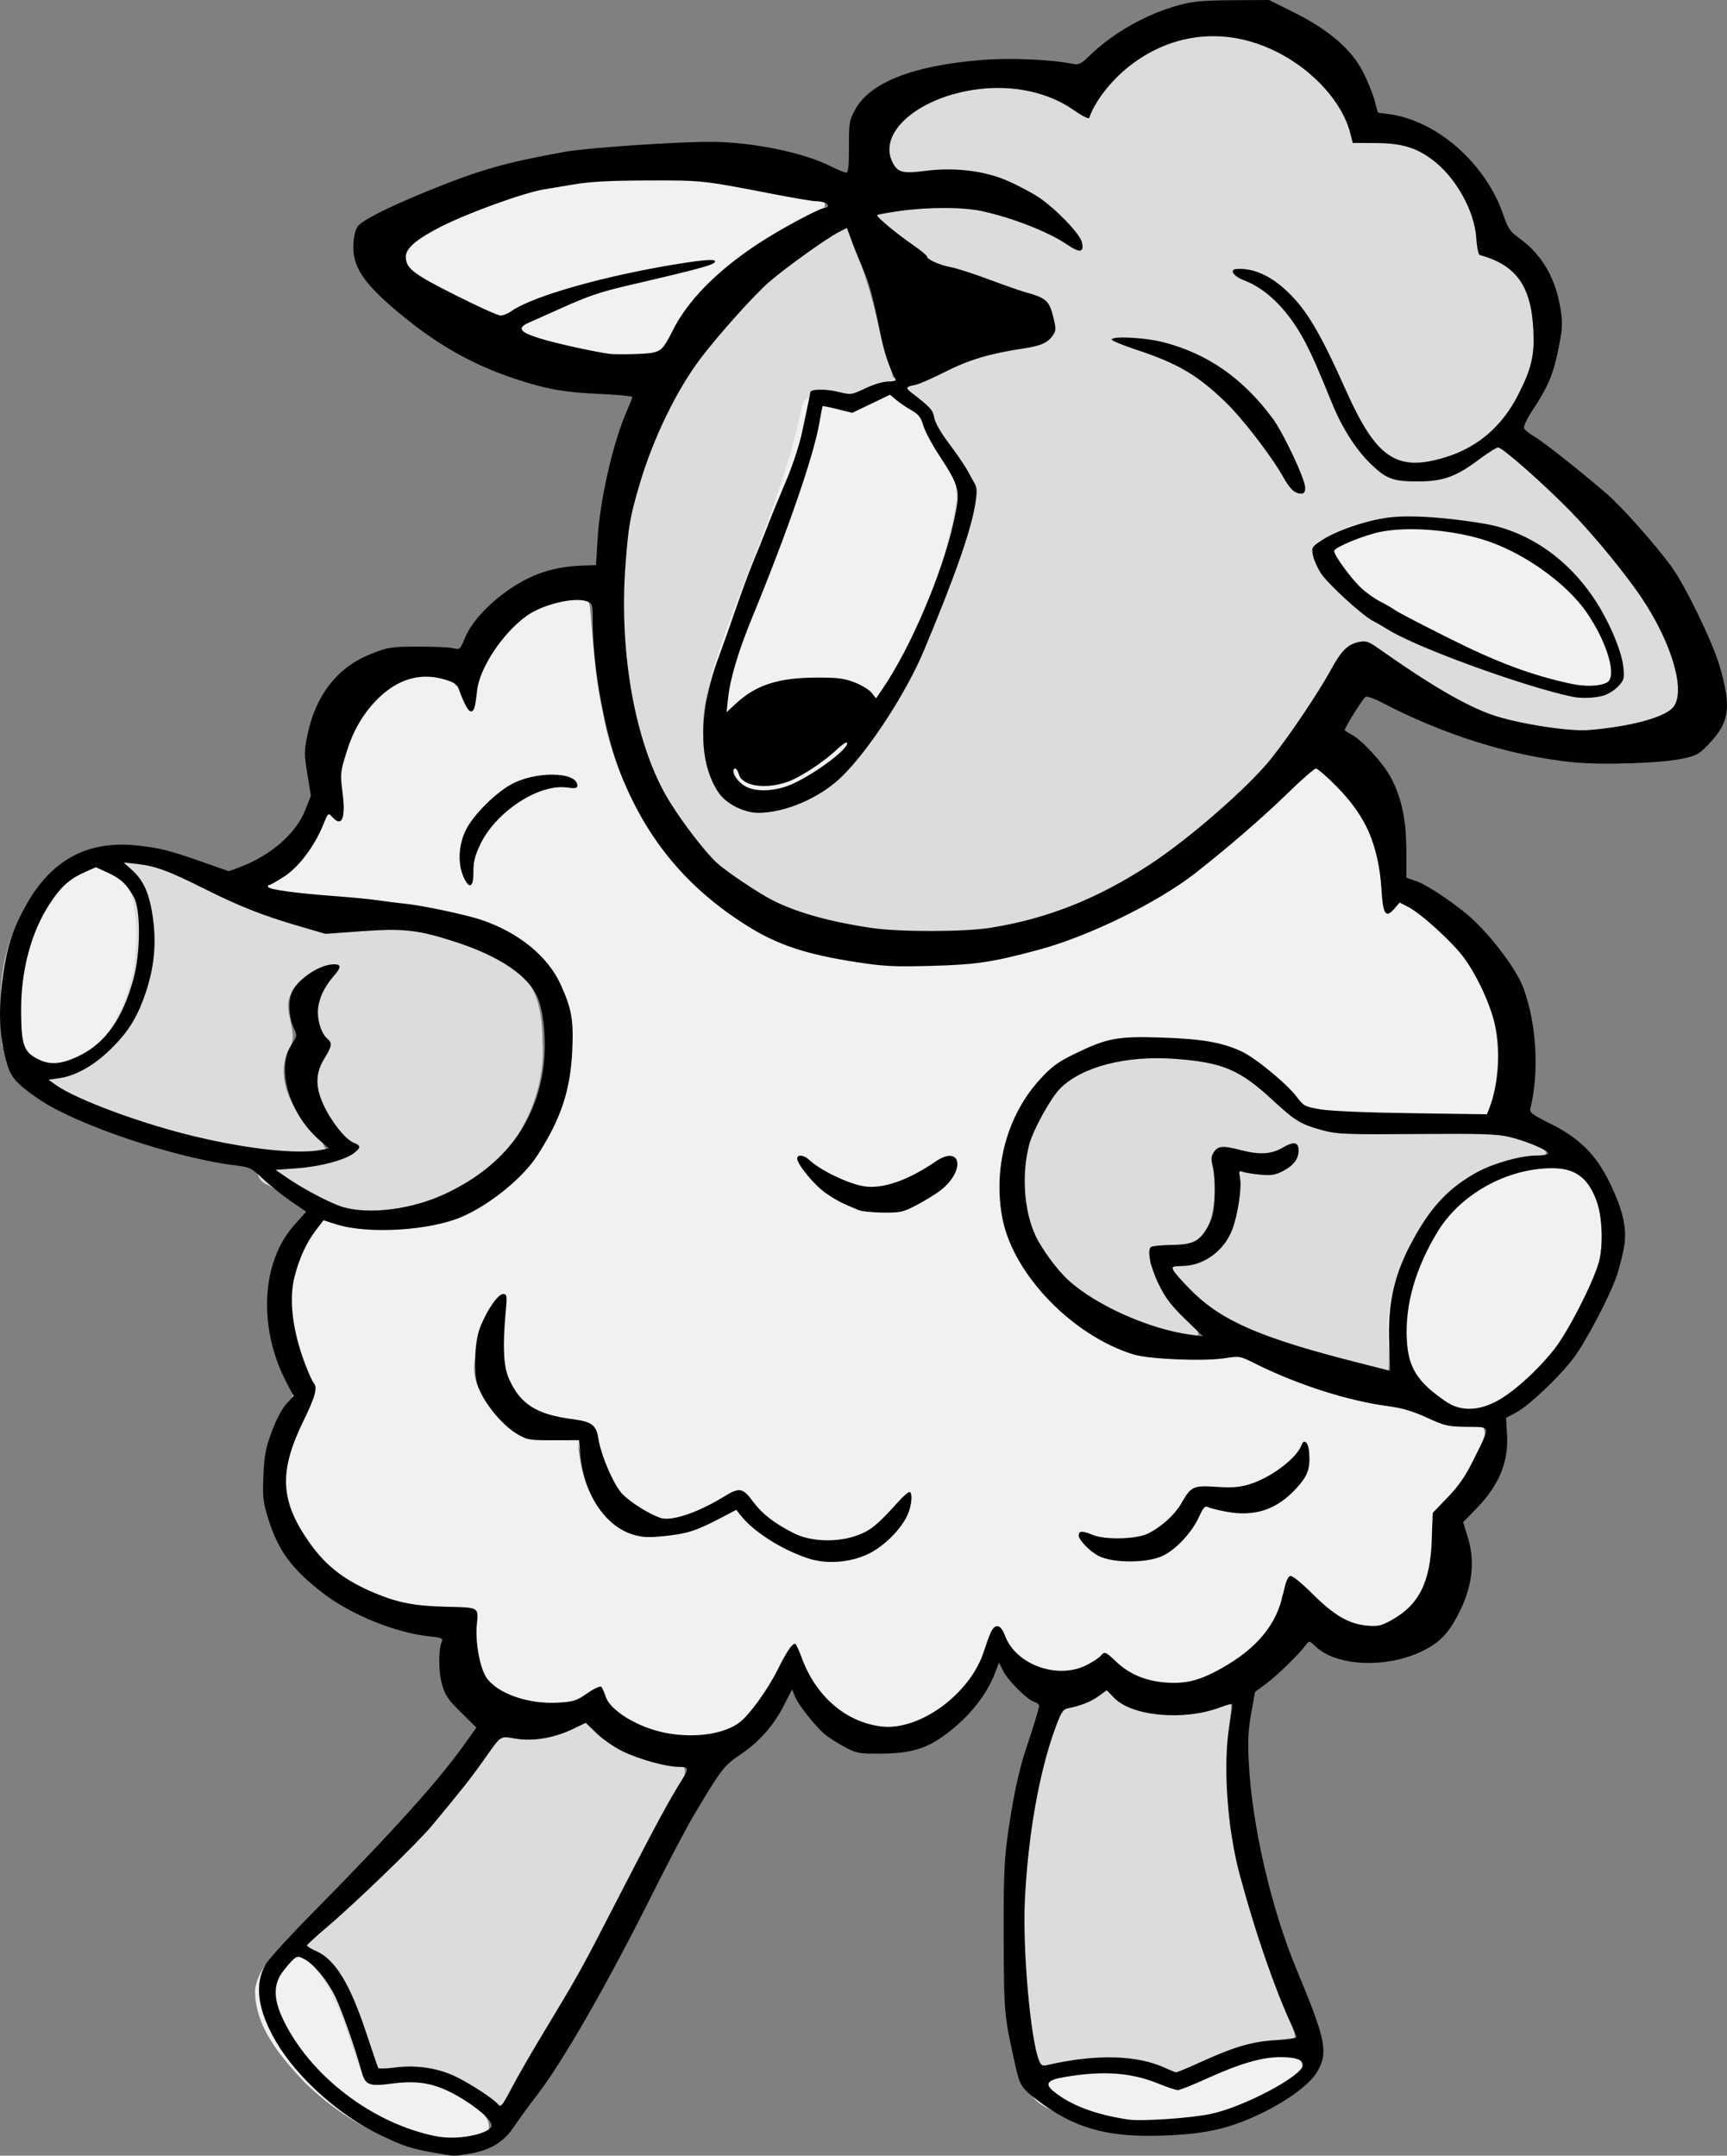
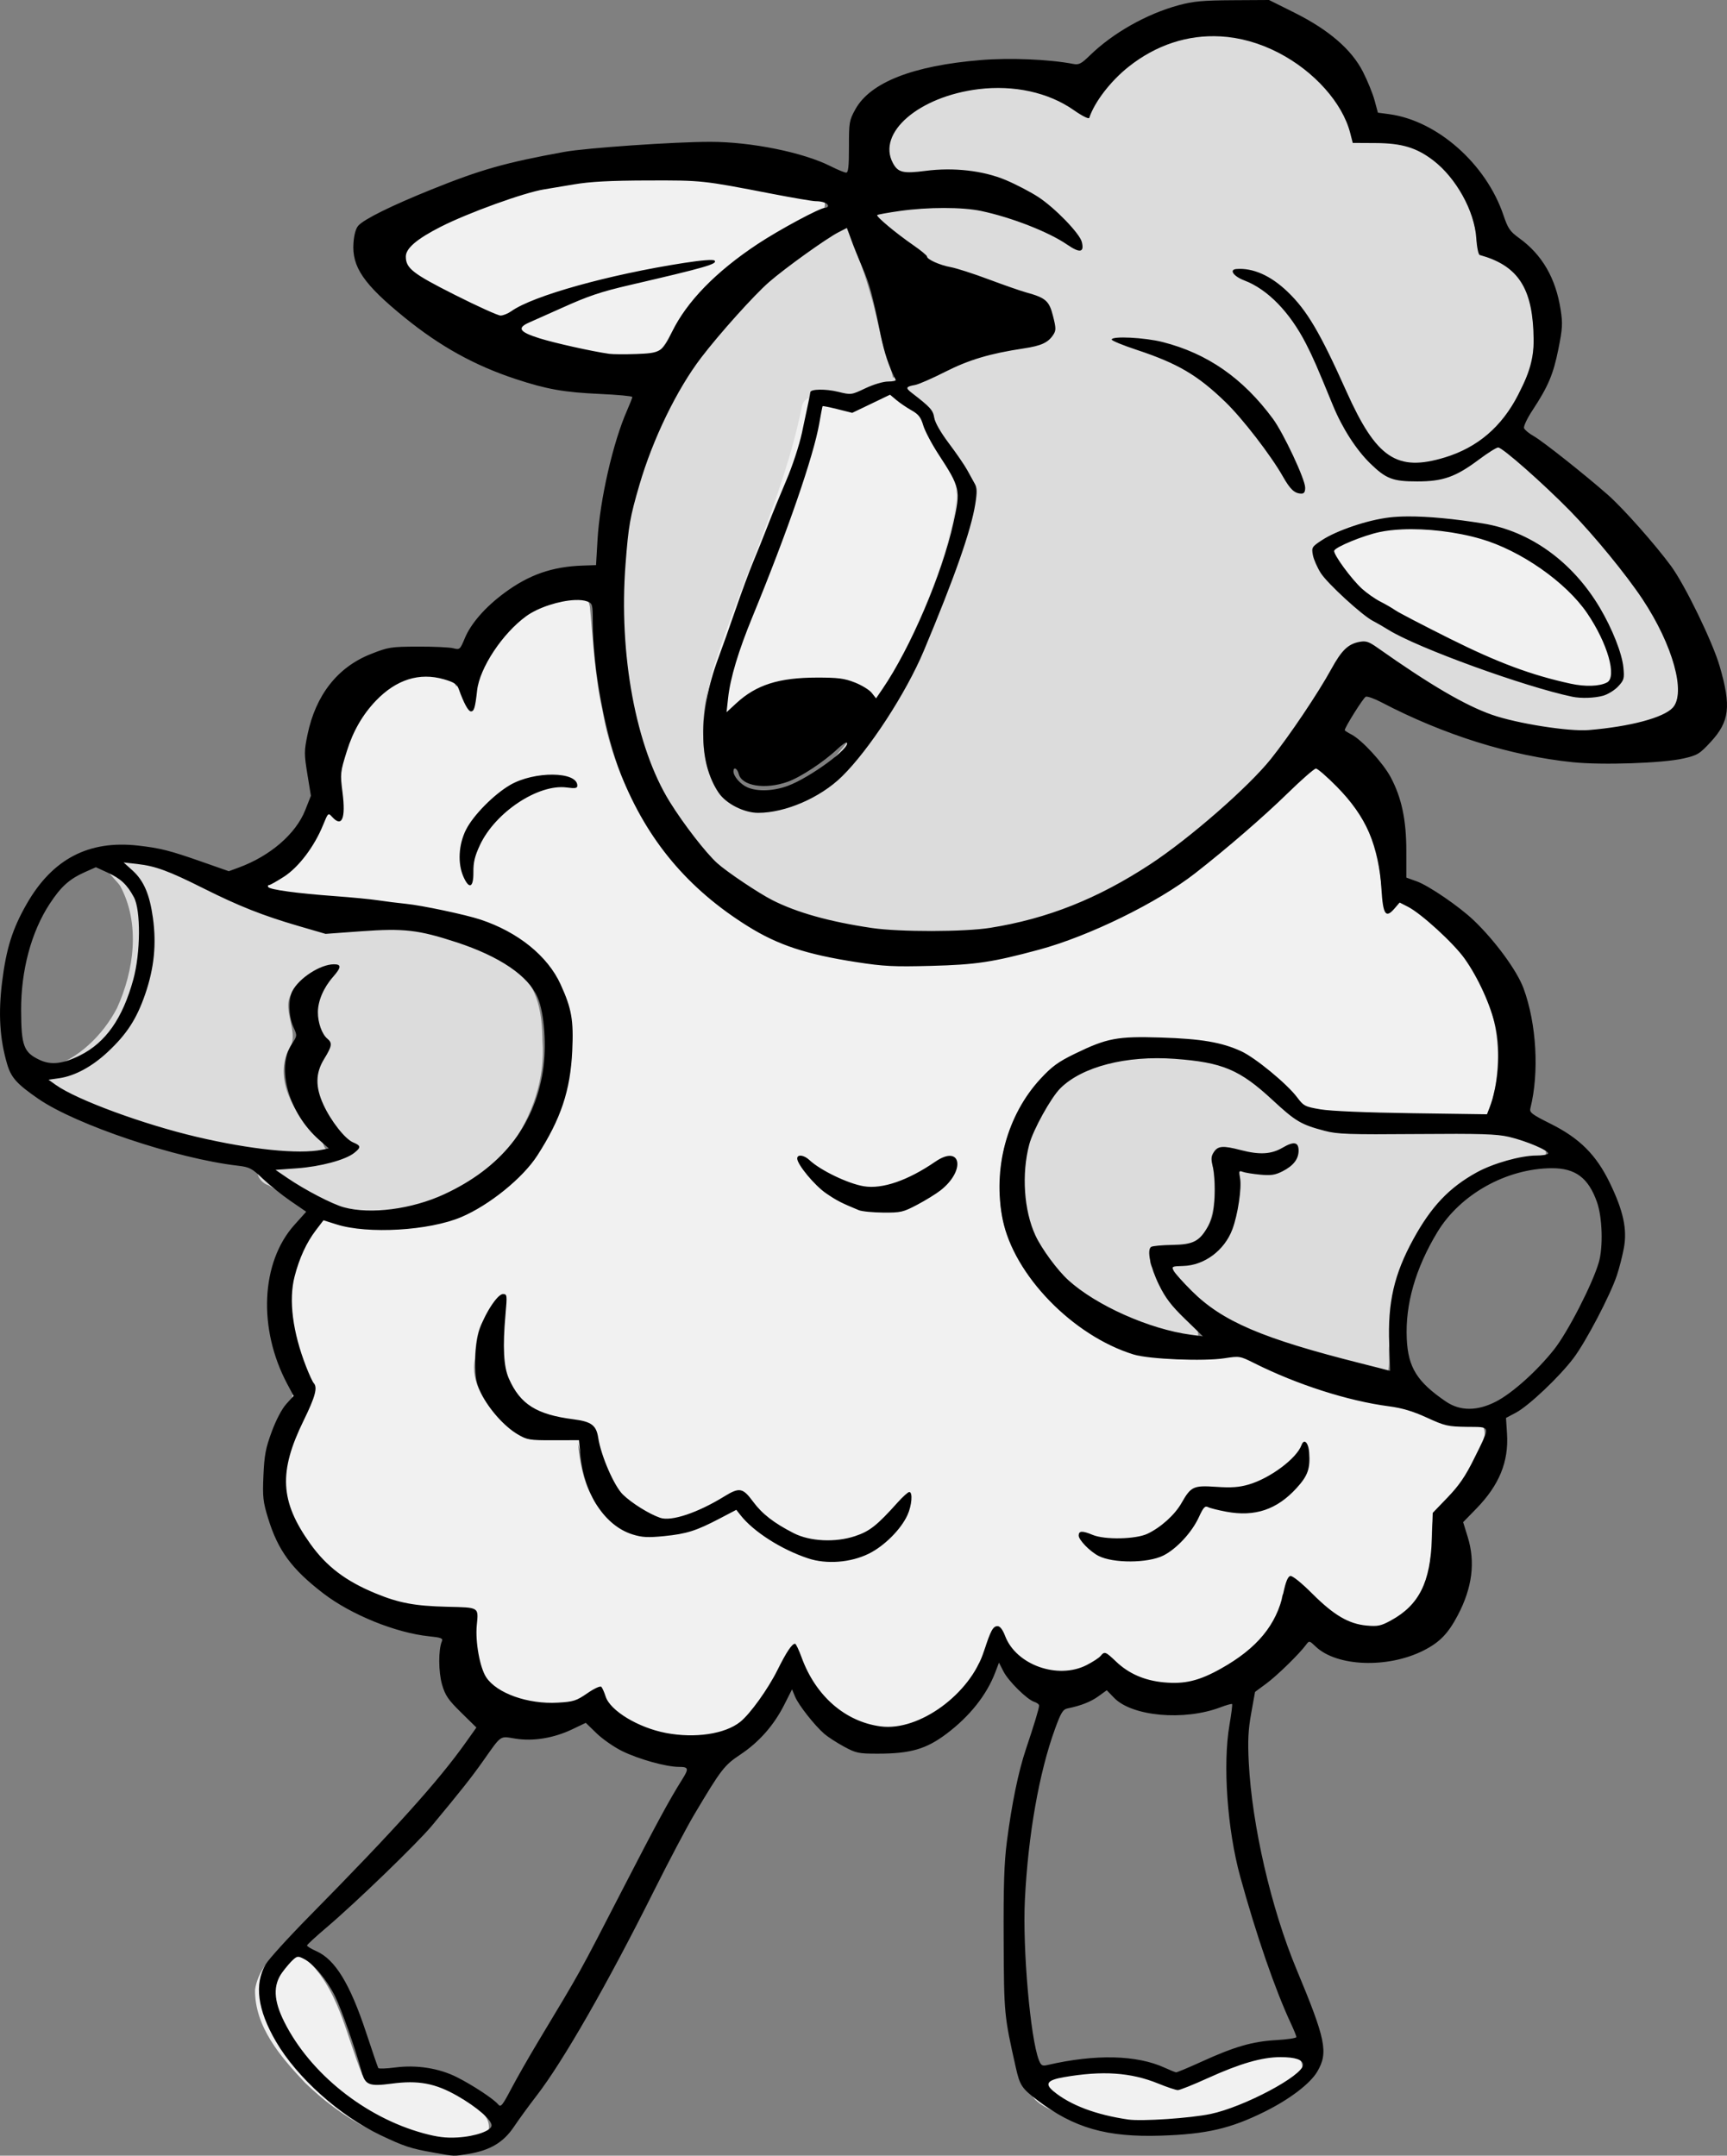
<svg xmlns="http://www.w3.org/2000/svg" xmlns:ns1="http://sodipodi.sourceforge.net/DTD/sodipodi-0.dtd" xmlns:ns2="http://www.inkscape.org/namespaces/inkscape" width="207.797mm" height="259.376mm" viewBox="0 0 207.797 259.376" version="1.1" id="svg1" xml:space="preserve" ns1:docname="ovce2filled.svg">
  <rect x="0" y="0" width="207.797" height="259.376" fill="#808080" stroke="none" />
  <ns1:namedview id="namedview1" pagecolor="#ffffff" bordercolor="#000000" borderopacity="0.25" ns2:showpageshadow="2" ns2:pageopacity="0.0" ns2:pagecheckerboard="0" ns2:deskcolor="#d1d1d1" ns2:document-units="mm" />
  <defs id="defs1" />
  <g ns2:label="Vrstva 1" ns2:groupmode="layer" id="layer1" transform="translate(916.988,105.401)">
    <path style="fill:#f1f1f1;fill-opacity:1;stroke:none;stroke-width:2.556;stroke-opacity:1" d="m -3202.259,-130.156 c -16.09,0.516 -31.503,8.874 -40.29,22.439 -4.822,6.445 -8.959,14.095 -10.493,21.768 -5.426,-10.32 -19.275,-10.041 -29.03,-7.381 -17.776,7.208 -28.903,25.679 -32.41,43.937 -0.704,5.944 0.363,11.901 0.283,17.856 -7.702,-0.884 -8.977,8.889 -12.553,13.695 -4.387,7.956 -11.264,13.988 -18.781,18.789 -4.362,4.771 1.687,10.538 6.897,9.981 31.109,4.099 63.134,4.71 92.944,14.283 20.188,7.039 37.533,26.97 35.435,49.004 0.916,22.033 -7.449,44.218 -23.464,59.513 -11.974,13.134 -28.876,21.461 -46.744,21.896 -12.344,0.723 -25.006,0.92 -36.868,-3.126 -6.876,0.037 -9.266,8.248 -12.827,13.071 -11.406,19.671 -7.639,44.098 1.524,63.837 4.254,6.062 -2.346,12.404 -3.947,18.177 -7.265,14.36 -10.616,32.094 -2.765,46.942 8.298,16.959 23.25,30.411 41.116,36.634 12.953,5.509 27.255,5.073 40.987,6.426 -0.599,9.956 -0.106,21.048 5.441,29.657 8.742,11.171 23.861,13.509 37.192,12.593 5.932,0.552 11.194,-2.276 15.962,-5.439 8.503,14.578 26.698,20.929 42.899,20.372 11.371,0.644 23.565,-2.714 30.489,-12.36 6.494,-7.569 11.464,-16.242 16.098,-25.023 6.772,18.281 23.923,34.505 44.431,33.501 19.801,-0.918 36.812,-15.825 44.822,-33.324 1.707,-2.063 2.782,-9.614 4.422,-7.775 8.111,14.478 28.337,20.47 42.931,12.273 2.796,-0.454 5.361,-5.035 7.652,-1.458 13.484,12.947 35.775,13.658 51.369,4.18 14.186,-7.735 27.426,-19.554 31.161,-35.932 0.09,-6.303 3.606,-1.58 6.071,0.62 9.724,8.912 22.732,19.655 36.851,14.802 14.596,-4.999 23.366,-19.753 24.64,-34.606 1.202,-5.997 -0.081,-12.633 1.352,-18.259 10.078,-10.682 19.331,-23.143 23.192,-37.468 0.59,-7.842 -8.729,-8.738 -14.456,-8.207 -10.945,-0.335 -20.413,-7.079 -31.215,-8.592 -23.918,-3.788 -46.78,-12.113 -68.579,-22.767 -10.851,-0.127 -21.875,2.128 -32.84,0.762 -15.845,-0.34 -30.882,-6.856 -42.886,-17.032 -16.672,-13.534 -31.26,-33.578 -29.872,-55.762 -0.98,-18.658 6.311,-38.053 20.553,-50.376 12.242,-10.013 28.104,-15.201 43.913,-13.986 17.341,-0.226 36.413,1.446 49.808,13.769 9.047,6.692 15.828,19.193 28.491,18.864 24.859,1.547 49.958,2.762 74.77,1.299 5.72,-2.334 5.593,-10.276 7.072,-15.622 2.898,-16.134 1.024,-33.173 -6.969,-47.641 -7.397,-16.361 -20.965,-29.338 -35.8,-39.024 -2.456,-1.91 -6.391,-0.919 -8.307,-0.177 -1.261,-17.304 -5.551,-35.273 -17.932,-48.158 -4.941,-4.955 -9.041,-11.972 -16.026,-14.092 -6.949,1.094 -11.214,8.124 -16.715,12.008 -24.135,22.32 -49.258,44.907 -79.717,57.957 -27.218,12.777 -57.209,20.242 -87.4,18.887 -28.744,-0.003 -59.025,-5.064 -82.186,-23.299 -29.069,-20.502 -48.339,-53.798 -54.277,-88.186 -3.434,-15.386 -4.14,-30.966 -5.633,-46.66 -0.725,-4.882 -4.757,-8.438 -9.783,-8.06 z m -44.984,107.346 c -1.728,2.616 -3.788,5.636 -0.863,1.079 0.21,-0.304 1.587,-2.042 0.863,-1.079 z m 211.891,155.495 c -5.093,7.787 -14.027,13.098 -22.901,15.312 -10.02,0.592 -20.968,-0.313 -28.842,-7.269 10.889,6.209 24.347,6.063 35.433,0.421 5.816,-2.28 10.797,-6.179 16.433,-8.762 z m -205.258,68.823 c 0.143,12.12 -2.31,25.873 6.178,35.981 7.938,11.53 22.812,12.48 34.962,15.692 2.986,6.598 -0.77,-1.788 -5.168,-0.493 -9.315,-1.335 -20.336,1.604 -27.672,-5.888 -7.742,-6.915 -14.44,-16.76 -12.384,-27.611 0.239,-5.96 0.971,-13.402 4.084,-17.681 z m 43.042,57.461 c 3.127,12.82 9.271,25.873 21.425,32.357 2.562,1.852 7.352,4.19 9.179,4.631 -10.273,1.136 -20.556,-5.085 -24.577,-14.216 -4.136,-7.362 -5.477,-15.798 -6.39,-24.073 l 0.259,0.931 z m 322.17,9.368 c -4.883,14.419 -22.87,19.532 -36.304,15.386 -4.836,-1.682 -10.672,-0.527 -12.411,4.867 -4.563,9.898 -13.765,19.036 -25.444,18.336 -4.932,0.123 -10.07,0.01 -14.721,-1.821 12.188,2.207 25.639,-0.965 33.792,-10.78 4.066,-3.255 5.974,-9.15 10.223,-11.612 10.844,-0.786 22.915,1.097 32.567,-5.69 4.462,-2.519 8.689,-5.509 12.359,-9.096 z m -187.468,28.013 c -8.123,9.263 -21.707,13.464 -33.527,9.708 12.12,1.204 24.875,-0.453 33.527,-9.708 z" id="path15" transform="scale(0.265)" ns2:export-filename="ovce2filled.svg" ns2:export-xdpi="96" ns2:export-ydpi="96" />
    <g id="g2" style="fill:#dcdcdc;fill-opacity:1">
      <path style="fill:#dcdcdc;fill-opacity:1;stroke:none;stroke-width:2.556;stroke-opacity:1" d="m -2942.749,78.767 c -19.687,-0.051 -42.242,6.639 -51.552,25.611 -7.379,11.811 -10.942,25.703 -9.538,39.61 0.387,19.804 12.824,37.451 28.34,48.808 16.331,10.269 34.59,18.546 53.941,20.629 6.798,0.2 6.691,-8.575 1.59,-11.206 -5.562,-5.664 -11.152,-11.523 -14.796,-18.661 14.84,18.486 37.225,28.208 59.388,34.796 13.265,3.926 26.683,7.917 40.192,10.572 7.95,-0.545 4.688,-10.792 5.706,-16.153 0.076,-14.828 1.502,-30.189 9.334,-43.168 7.989,-16.842 22.308,-31.346 40.904,-35.637 6.413,-2.677 14.623,-0.682 20.055,-5.32 3.531,-7.187 -6.06,-9.639 -10.88,-11.759 -16.026,-5.86 -33.552,-3.154 -50.245,-4.152 -16.13,-0.779 -32.286,1.132 -48.023,-3.055 -13.417,-6.025 -21.997,-19.43 -35.675,-25.211 -12.055,-5.496 -25.744,-5.552 -38.74,-5.703 z m 60.712,49.525 c -5.6,5.576 -13.474,1.775 -20.081,1.942 -7.139,2.614 -2.726,11.309 -4.741,16.73 -1.145,9.718 -4.85,21.262 -15.178,24.516 -4.979,2.163 -13.096,0.247 -15.094,6.407 -2.824,-5.063 0.778,-5.912 5.148,-5.567 7.798,-0.165 16.296,-3.061 19.24,-11.051 4.991,-10.151 4.455,-21.903 2.553,-32.69 8.741,-0.319 19.92,3.367 28.153,-0.287 z" id="path16" transform="scale(0.265)" />
      <path style="fill:#dcdcdc;fill-opacity:1;stroke:none;stroke-width:2.556;stroke-opacity:1" d="m -3410.474,-9.838 c -5.961,5.13 1.716,10.021 4.669,14.288 9.274,17.077 6.385,38.428 -1.404,55.539 -6.453,12.372 -17.572,23.164 -31.055,27.275 -6.65,-1.463 -11.056,7.658 -4.767,11.263 21.085,12.381 45.044,19.043 68.621,24.96 11.379,2.616 22.884,4.804 34.52,5.873 -6.297,1.614 -3.699,9.635 1.434,11.032 12.403,7.585 25.446,16.606 40.676,15.816 26.559,0.497 52.813,-12.792 69.24,-33.427 9.908,-13.921 15.847,-30.865 14.507,-48.083 -0.112,-11.525 -1.84,-24.382 -11.584,-31.972 -14.946,-12.591 -34.284,-19.075 -53.354,-22.123 -13.457,-1.737 -27.126,1.419 -40.435,0.587 -20.28,-5.398 -39.515,-13.111 -58.29,-22.584 -10.24,-4.47 -21.366,-10.129 -32.779,-8.443 z m 89.365,57.719 c -5.47,8.689 -5.938,20.86 0.789,29.019 -5.419,8.962 -7.231,20.504 -1.767,29.91 3.127,6.21 7.037,12.235 12.466,16.677 -4.691,3.463 -3.102,-5.382 -7.562,-6.481 -9.582,-9.196 -18.298,-24.093 -12.476,-37.446 6.869,-8.574 -5.101,-20.195 3.304,-28.166 0.483,-0.63 6.947,-5.978 5.246,-3.512 z" id="path17" transform="scale(0.265)" />
      <path style="fill:#dcdcdc;fill-opacity:1;stroke:none;stroke-width:2.556;stroke-opacity:1" d="m -2915.236,-386.162 c -23.874,0.183 -46.022,15.035 -57.476,35.584 -25.029,-17.686 -62.344,-16.226 -85.277,4.301 -7.726,6.675 -11.073,20.248 -2.417,27.507 6.274,6.505 15.766,1.224 23.5,2.346 15.432,-0.841 30.944,3.752 43.044,13.446 3.398,2.568 6.522,5.478 9.489,8.528 -18.265,-9.376 -38.805,-15.121 -59.473,-13.323 -8.17,0.885 -17.253,-0.125 -24.666,3.878 -5.006,4.955 1.691,10.261 5.611,13.071 9.994,7.604 19.335,17.319 32.261,19.538 12.546,4.423 25.919,7.353 37.53,13.944 1.693,2.474 3.759,6.785 1.923,9.526 -8.553,5.077 -19.332,4.056 -28.577,7.541 -12.107,3.577 -23.36,9.889 -35.099,14.067 -1.398,-6.486 -4.844,-14.168 -6.07,-21.34 -3.557,-16.855 -8.906,-33.458 -16.088,-49.039 -4.851,-5.872 -11.417,1.8 -16.352,4.186 -25.379,16.473 -46.622,38.743 -63.663,63.618 -17.993,29.867 -29.515,64.228 -29.267,99.346 -0.212,36.966 5.078,76.124 27.285,106.839 11.085,17.41 27.977,30.338 46.376,39.251 23.064,9.585 48.239,13.802 73.176,12.537 29.526,0.989 58.619,-7.816 84.293,-22.007 26.404,-14.916 50.14,-34.612 70.28,-57.236 12.335,-15.721 22.425,-33.074 33.803,-49.419 4.312,-5.44 10.394,1.042 14.71,3.185 20.59,13.751 41.878,28.365 67.016,31.847 20.822,3.908 43.279,2.907 62.775,-5.849 9.22,-4.192 9.519,-15.619 6.884,-24.022 -7.541,-29.186 -28.529,-52.305 -48.462,-73.909 -10.976,-10.97 -21.822,-22.79 -35.062,-30.878 -3.376,-0.684 3.208,-4.003 3.825,-6.103 10.899,-13.562 18.182,-31.21 14.858,-48.825 -0.865,-11.836 -6.891,-23.566 -17.9,-28.892 -3.104,-2.172 -8.261,-1.967 -7.344,-6.975 -3.179,-21.234 -17.78,-43.238 -40.092,-47.136 -5.793,-0.686 -11.637,-0.766 -17.454,-1.132 -8.428,-28.423 -38.726,-48.445 -67.897,-48 z m -5.863,154.514 c 17.83,8.365 31.099,24.229 38.942,42.025 -11.293,-16.324 -23.982,-32.481 -41.069,-43.077 0.709,0.35 1.418,0.701 2.127,1.051 z m -135.608,9.743 c 1.508,7.697 11.633,9.958 12.829,18.019 5.149,10.288 14.18,18.821 17.84,29.578 -4.087,22.439 -13.087,43.16 -21.38,64.246 -9.556,23.092 -22.676,45.097 -40.199,63.026 -10.847,8.413 -25.259,16.1 -39.325,12.404 -11.576,-4.106 -14.053,-18.134 -14.076,-28.704 -1.161,-21.041 8.94,-40.253 15.281,-59.665 8.968,-26.371 21.811,-51.529 29.135,-78.624 1.367,-4.92 1.86,-10.572 3.744,-15.069 7.303,0.445 14.942,3.47 21.829,-0.679 4.552,-2.419 10.258,-2.112 14.361,-5.263 z m 228.687,63.694 c 23.269,-0.334 48.834,0.92 67.38,16.862 13.856,11.69 24.289,28.084 28.239,45.826 2.507,6.306 -4.862,9.854 -10.03,9.662 -14.209,-0.105 -27.651,-6.048 -41.111,-10.039 -27.29,-10.032 -58.296,-19.171 -76.854,-43.525 -1.682,-2.765 -6.353,-8.125 -0.961,-9.874 10.151,-5.54 21.593,-9.771 33.337,-8.913 z" id="path18" transform="scale(0.265)" />
-       <path style="fill:#dcdcdc;fill-opacity:1;stroke:none;stroke-width:2.556;stroke-opacity:1" d="m -3201.64,381.302 c -9.572,5.135 -20.314,7.48 -31.149,6.373 -6.591,-1.7 -10.868,3.849 -14.207,8.556 -22.759,31.547 -50.408,58.983 -79.681,84.372 -4.924,3.722 -2.543,11.02 3.044,12.472 12.415,8.318 15.761,24.021 20.904,37.01 2.896,5.875 2.776,17.458 11.972,16.019 11.561,-0.096 23.933,-0.66 34.015,6.052 6.481,2.683 11.386,8.194 17.811,10.768 7.336,-0.405 8.675,-9.653 12.418,-14.416 18.825,-31.577 37.022,-63.528 53.465,-96.421 7.323,-14.635 15.71,-28.769 23.343,-43.188 2.064,-6.06 -4.773,-9.557 -9.904,-8.683 -13.799,-1.896 -27.049,-7.855 -36.7,-18.066 -1.786,-0.79 -3.372,-1.707 -5.329,-0.849 z" id="path24" transform="scale(0.265)" />
-       <path style="fill:#dcdcdc;fill-opacity:1;stroke:none;stroke-width:2.556;stroke-opacity:1" d="m -2965.704,367.317 c -6.55,6.37 -19.052,4.652 -22.574,14.254 -13.125,35.538 -17.432,74.04 -15.496,111.751 1.543,16.066 1.468,32.803 6.983,48.115 5.219,6.686 14.622,1.618 21.51,1.5 14.261,-2.495 29.03,-0.796 42.414,5.178 7.442,0.217 14.078,-5.107 20.973,-7.194 11.213,-5.568 23.69,-6.69 35.876,-8.373 7.379,-3.191 1.471,-11.155 -0.202,-16.186 -11.381,-27.558 -20.72,-56.002 -25.607,-85.421 -1.861,-17.689 -1.819,-35.619 0.606,-53.227 -0.629,-6.662 -8.259,-5.355 -12.608,-3.508 -11.119,3.486 -23.425,3.232 -34.671,0.502 -6.392,-1.089 -10.522,-10.048 -17.203,-7.39 z" id="path25" transform="scale(0.265)" />
    </g>
    <g id="g3" style="fill:#f1f1f1;fill-opacity:1">
-       <path style="fill:#f1f1f1;fill-opacity:1;stroke:none;stroke-width:2.556;stroke-opacity:1" d="m -2760.669,128.896 c -26.216,-0.339 -50.928,17.263 -60.603,41.386 -8.211,16.215 -11.654,35.534 -6.732,53.229 5.312,10.624 15.008,20.192 26.813,22.935 17.178,1.591 30.423,-12.027 41.248,-23.459 11.992,-13.579 19.683,-30.494 25.647,-47.43 3.267,-14.93 1.196,-33.674 -11.863,-43.443 -4.135,-3.166 -9.513,-3.45 -14.51,-3.218 z" id="path22" transform="scale(0.265)" />
-       <path style="fill:#f1f1f1;fill-opacity:1;stroke:none;stroke-width:2.556;stroke-opacity:1" d="m -3423.952,-8.085 c -14.78,4.745 -24.219,18.111 -29.727,31.929 -7.094,16.561 -7.498,35.252 -5.618,52.89 2.916,11.938 18.385,15.278 28.4,10.283 18.54,-7.277 27.692,-27.218 31.421,-45.569 1.232,-10.508 1.547,-21.497 -0.828,-31.835 -3.654,-9.417 -13.007,-15.801 -22.452,-18.073 l -0.922,0.289 z" id="path23" transform="scale(0.265)" />
      <path style="fill:#f1f1f1;fill-opacity:1;stroke:none;stroke-width:2.556;stroke-opacity:1" d="m -2883.909,532.753 c -16.589,0.44 -31.174,9.557 -46.574,14.327 -13.763,-4.782 -28.306,-8.321 -42.982,-6.381 -6.542,1.215 -16.247,0.31 -19.389,7.584 -1.08,8.126 8.672,11.302 14.463,14.339 14.066,6.695 29.833,8.834 45.242,6.928 16.001,-0.842 31.762,-4.913 45.707,-12.927 6.371,-4.007 14.852,-6.872 18.206,-14.093 1.537,-8.219 -8.591,-10.289 -14.673,-9.776 z" id="path26" transform="scale(0.265)" />
      <path style="fill:#f1f1f1;fill-opacity:1;stroke:none;stroke-width:2.556;stroke-opacity:1" d="m -3329.964,487.324 c -7.794,2.233 -13.434,10.533 -14.558,18.336 -0.251,16.824 11.756,30.67 22.649,42.223 16.041,15.564 36.696,27.961 59.256,30.218 8.065,-0.357 18.438,-0.243 23.774,-7.309 2.8,-7.762 -6.45,-12.637 -11.566,-16.466 -8.826,-5.904 -18.931,-10.722 -29.84,-9.533 -5.184,-0.047 -10.384,0.1 -15.552,-0.385 -7.59,-18.415 -10.744,-40.018 -26.686,-53.656 -2.07,-1.82 -4.553,-3.698 -7.477,-3.427 z" id="path27" transform="scale(0.265)" />
      <g id="g1" style="fill:#f1f1f1;fill-opacity:1">
        <path style="fill:#f1f1f1;fill-opacity:1;stroke:none;stroke-width:2.556;stroke-opacity:1" d="m -2830.002,-161.423 c -11.051,-0.476 -21.989,3.654 -31.131,9.54 -5.322,5.724 1.821,12.373 5.144,17.052 13.917,16.076 34.379,23.901 52.917,33.25 17.296,7.445 34.675,15.975 53.471,18.7 6.84,0.288 17.627,2.152 20.187,-6.414 1.84,-11.935 -5.223,-23.204 -11.268,-32.929 -13.7,-18.991 -35.378,-31.314 -57.717,-37.277 -10.31,-2.609 -21.078,-1.728 -31.602,-1.921 z" id="path19" transform="scale(0.265)" />
        <path style="fill:#f1f1f1;fill-opacity:1;stroke:none;stroke-width:2.556;stroke-opacity:1" d="m -3063.463,-222.558 c -7.056,2.206 -13.653,9.364 -21.24,5.794 -4.453,-1.934 -11.248,-1.431 -11.719,4.567 -8.532,41.159 -27.657,78.793 -40.297,118.671 -1.442,6.68 -3.786,13.641 -2.572,20.442 5.426,6.153 10.572,-2.157 15.139,-5.201 12.356,-8.59 28.498,-7.602 42.742,-6.122 6.522,0.1 10.467,8.656 17.092,6.065 7.074,-7.621 11.139,-17.701 16.262,-26.703 9.749,-20.882 18.766,-42.684 21.846,-65.664 1.474,-12.06 -8.87,-20.637 -13.084,-31.01 -3.112,-8.166 -9.266,-14.492 -16.808,-18.75 -1.985,-1.597 -4.807,-3.14 -7.361,-2.088 z" id="path20" transform="scale(0.265)" />
        <path style="fill:#f1f1f1;fill-opacity:1;stroke:none;stroke-width:2.556;stroke-opacity:1" d="m -3179.836,-320.317 c -24.302,-0.48 -48.499,4.311 -70.829,13.896 -11.863,5.335 -25.542,9.558 -33.807,20.179 -4.681,7.945 3.9,15.262 10.313,18.649 11.271,6.31 22.797,12.462 34.914,16.943 3.105,0.533 7.096,-2.106 8.94,-2.689 -5.085,4.143 0.024,10.714 5.095,11.659 18.98,6.564 39.467,10.796 59.499,7.181 8.628,-4.468 10.452,-15.468 16.901,-22.19 15.134,-19.641 37.113,-32.13 59.004,-42.819 5.656,-1.724 5.257,-10.369 -0.787,-11.134 -24.093,-4.136 -48.073,-10.481 -72.723,-9.582 -5.506,-0.083 -11.014,-0.141 -16.521,-0.091 z" id="path21" transform="scale(0.265)" />
-         <path style="fill:#f1f1f1;fill-opacity:1;stroke:none;stroke-width:0.639;stroke-opacity:1" d="m -3081.304,-65.479 c -3.544,0.429 -5.868,3.531 -8.542,5.572 -5.724,4.785 -11.883,9.218 -18.755,12.198 -4.666,1.826 -9.967,2.407 -14.839,1.143 -2.043,-0.429 -2.043,-2.801 -3.116,-4.173 -1.684,-3.059 -6.288,-4.037 -8.77,-1.382 -2.853,2.808 -1.873,7.406 0.37,10.262 2.719,3.939 7.033,6.646 11.772,7.344 6.222,1.049 12.692,-0.136 18.516,-2.414 8.099,-3.61 15.648,-8.461 22.463,-14.123 2.553,-2.448 5.813,-4.885 6.438,-8.587 0.451,-3.156 -2.359,-6.12 -5.537,-5.841 z" id="path28" transform="scale(0.265)" />
      </g>
    </g>
    <path id="rect2" style="fill:#000000;fill-opacity:1;stroke-width:0.578" d="m -764.297,-105.401 -4.372,0.026 c -3.601,0.021 -4.746,0.127 -6.489,0.599 -3.871,1.049 -7.931,3.346 -10.714,6.061 -1.018,0.993 -1.303,1.138 -1.984,1.006 -2.876,-0.555 -7.609,-0.754 -11.109,-0.466 -8.181,0.673 -13.31,2.685 -15.105,5.927 -0.734,1.326 -0.774,1.562 -0.77,4.508 0.003,2.374 -0.076,3.109 -0.338,3.109 -0.189,0 -1.029,-0.346 -1.867,-0.769 -3.31,-1.671 -9.553,-2.935 -14.493,-2.935 -4.328,0 -14.943,0.733 -17.571,1.214 -7.128,1.303 -10.02,2.123 -16.007,4.539 -4.752,1.917 -8.047,3.545 -8.755,4.327 -0.303,0.335 -0.514,1.083 -0.586,2.078 -0.209,2.89 1.223,4.979 6.166,8.993 4.27,3.468 8.427,5.768 13.361,7.393 3.737,1.231 5.8,1.595 10.12,1.79 2.146,0.097 3.903,0.262 3.903,0.366 0,0.105 -0.284,0.831 -0.63,1.614 -1.691,3.824 -3.273,10.75 -3.556,15.566 l -0.179,3.053 -1.587,0.053 c -3.696,0.124 -6.479,1.096 -9.463,3.307 -2.292,1.698 -4.01,3.668 -4.745,5.443 -0.564,1.36 -0.606,1.396 -1.389,1.195 -0.444,-0.114 -2.355,-0.202 -4.247,-0.195 -3.268,0.012 -3.552,0.057 -5.689,0.903 -3.985,1.578 -6.614,4.933 -7.599,9.696 -0.408,1.973 -0.409,2.324 -0.015,4.74 l 0.426,2.609 -0.687,1.735 c -1.128,2.847 -4.206,5.505 -7.985,6.898 l -1.206,0.444 -3.307,-1.159 c -3.803,-1.333 -4.952,-1.623 -7.601,-1.923 -5.948,-0.674 -10.305,1.603 -13.401,7 -1.728,3.013 -2.474,5.382 -2.974,9.445 -0.465,3.78 -0.278,6.809 0.606,9.829 0.48,1.638 1.157,2.396 3.746,4.185 4.537,3.137 16.635,7.198 23.982,8.051 1.44,0.167 1.711,0.307 3.043,1.574 0.804,0.764 2.308,1.971 3.341,2.68 l 1.878,1.29 -1.419,1.581 c -4.046,4.509 -4.404,12.498 -0.859,19.149 l 0.761,1.428 -0.881,0.975 c -0.531,0.588 -1.226,1.911 -1.752,3.335 -0.732,1.981 -0.891,2.827 -0.997,5.27 -0.112,2.6 -0.052,3.15 0.566,5.159 1.19,3.869 2.836,6.105 6.651,9.034 3.335,2.56 8.721,4.743 12.713,5.152 1.451,0.149 1.697,0.245 1.542,0.602 -0.431,0.99 -0.42,3.696 0.021,5.212 0.38,1.306 0.737,1.829 2.291,3.355 l 1.841,1.808 -1.258,1.771 c -3.315,4.671 -8.551,10.488 -18.836,20.926 -2.524,2.562 -4.887,5.164 -5.251,5.782 -1.407,2.392 -0.995,5.5 1.237,9.319 2.527,4.324 7.647,8.907 12.553,11.239 2.873,1.365 3.61,1.609 6.369,2.102 2.678,0.479 2.376,0.467 4.219,0.165 2.617,-0.429 4.22,-1.383 5.485,-3.267 0.603,-0.897 1.832,-2.584 2.732,-3.748 3.175,-4.109 8.494,-13.396 14.13,-24.669 1.763,-3.527 3.932,-7.635 4.82,-9.128 3.248,-5.466 3.618,-5.947 5.559,-7.238 2.246,-1.493 4.03,-3.514 5.275,-5.976 l 0.946,-1.871 0.367,0.886 c 0.414,1 2.351,3.464 3.512,4.468 0.423,0.366 1.48,1.053 2.35,1.525 1.468,0.798 1.76,0.86 4.086,0.86 3.932,0 5.821,-0.547 8.274,-2.395 2.793,-2.105 4.823,-4.661 5.861,-7.38 l 0.449,-1.177 0.536,1.051 c 0.603,1.182 2.84,3.391 3.716,3.669 0.316,0.1 0.575,0.301 0.575,0.446 0,0.328 -0.604,2.326 -1.591,5.258 -0.9,2.675 -1.699,6.557 -2.286,11.104 -0.327,2.532 -0.419,5.335 -0.388,11.866 0.042,8.91 0.056,9.056 1.453,15.281 0.493,2.198 0.714,2.535 2.601,3.97 4.409,3.353 8.352,4.483 14.895,4.267 5.475,-0.18 8.343,-0.845 12.458,-2.884 3.001,-1.488 5.482,-3.377 6.327,-4.818 1.35,-2.304 1.04,-3.829 -2.504,-12.328 -3.041,-7.293 -5.354,-17.315 -5.736,-24.851 -0.134,-2.645 -0.071,-3.933 0.291,-5.943 l 0.462,-2.566 1.363,-1.008 c 1.306,-0.966 3.971,-3.568 4.776,-4.665 0.376,-0.513 0.398,-0.509 1.155,0.214 2.537,2.424 8.672,2.651 12.971,0.481 1.948,-0.984 2.965,-2.03 4.136,-4.258 1.738,-3.307 2.125,-6.372 1.189,-9.405 l -0.551,-1.784 1.577,-1.617 c 2.764,-2.834 3.918,-5.648 3.701,-9.027 l -0.122,-1.896 1.196,-0.635 c 1.54,-0.817 5.225,-4.306 6.927,-6.559 1.492,-1.976 4.414,-7.551 5.218,-9.958 0.292,-0.873 0.673,-2.365 0.847,-3.316 0.411,-2.242 -0.073,-4.467 -1.702,-7.824 -1.633,-3.366 -3.624,-5.354 -7.1,-7.092 -2.3,-1.15 -2.581,-1.366 -2.451,-1.882 1.077,-4.29 0.743,-10.158 -0.82,-14.414 -0.783,-2.134 -3.431,-5.747 -6.019,-8.213 -1.733,-1.651 -5.386,-4.149 -6.827,-4.667 l -1.261,-0.454 V -3.018 c 0,-3.732 -0.565,-6.399 -1.878,-8.863 -0.916,-1.718 -3.464,-4.492 -4.726,-5.145 -0.442,-0.229 -0.804,-0.462 -0.804,-0.518 0,-0.34 2.248,-3.92 2.53,-4.028 0.188,-0.072 1.036,0.231 1.883,0.674 7.506,3.924 15.537,6.44 23.018,7.209 3.552,0.365 10.806,0.12 13.312,-0.45 1.689,-0.384 1.945,-0.538 3.269,-1.967 2.288,-2.471 2.507,-4.288 1.102,-9.128 -0.851,-2.929 -4.164,-9.756 -5.852,-12.057 -1.916,-2.611 -5.771,-6.957 -7.593,-8.561 -2.788,-2.453 -7.868,-6.477 -8.933,-7.075 -0.558,-0.313 -1.081,-0.743 -1.162,-0.956 -0.082,-0.212 0.372,-1.176 1.008,-2.141 1.887,-2.865 2.509,-4.329 3.116,-7.344 0.503,-2.498 0.538,-3.098 0.281,-4.753 -0.593,-3.814 -2.218,-6.623 -4.995,-8.632 -1.103,-0.798 -1.351,-1.16 -1.886,-2.747 -2.083,-6.186 -7.986,-11.399 -13.775,-12.167 l -1.334,-0.177 -0.403,-1.488 c -0.222,-0.819 -0.851,-2.364 -1.398,-3.435 -1.376,-2.692 -4.109,-5.046 -8.264,-7.121 z m -5.856,4.376 c 2.339,0.131 4.702,0.784 6.996,1.97 4.295,2.221 7.7,6.033 8.63,9.661 l 0.305,1.191 2.761,0.015 c 3.145,0.018 4.905,0.548 6.913,2.08 2.752,2.101 4.98,6.112 5.187,9.34 0.072,1.12 0.254,2.005 0.421,2.051 4.39,1.206 6.188,3.728 6.448,9.041 0.152,3.11 -0.191,4.57 -1.824,7.767 -1.964,3.845 -4.883,6.345 -8.807,7.542 -5.786,1.765 -8.251,0.115 -11.856,-7.93 -3.185,-7.108 -4.746,-9.754 -7.078,-11.993 -2.036,-1.955 -4.178,-2.905 -6.175,-2.74 -0.898,0.074 -0.333,0.88 0.962,1.371 2.807,1.064 5.501,3.837 7.454,7.675 0.85,1.67 1.258,2.607 3.209,7.36 1.117,2.723 2.789,5.326 4.481,6.978 1.91,1.864 2.719,2.174 5.676,2.172 3.095,-10e-4 4.618,-0.543 7.412,-2.633 1.067,-0.799 2.108,-1.452 2.313,-1.452 0.516,0 5.42,4.327 8.697,7.673 2.839,2.899 6.718,7.634 8.678,10.592 3.647,5.506 5.257,11.314 3.619,13.058 -1.128,1.201 -5.123,2.261 -10.083,2.676 -2.395,0.2 -8.632,-0.782 -11.638,-1.832 -3.241,-1.132 -7.464,-3.604 -13.805,-8.081 -1.034,-0.73 -1.382,-0.842 -2.156,-0.697 -1.371,0.257 -2.148,1.008 -3.392,3.276 -1.591,2.901 -5.003,7.978 -7.266,10.812 -2.699,3.379 -9.815,9.589 -14.528,12.677 -6.333,4.15 -12.364,6.545 -19.246,7.643 -3.117,0.498 -10.919,0.509 -14.224,0.021 -5.101,-0.754 -9.041,-1.856 -11.99,-3.355 -1.665,-0.846 -5.468,-3.396 -6.629,-4.445 -1.377,-1.244 -4.048,-4.695 -5.719,-7.389 -4.076,-6.571 -6.151,-17.739 -5.315,-28.599 0.356,-4.631 0.532,-5.63 1.671,-9.532 1.612,-5.52 4.49,-11.453 7.418,-15.294 2.198,-2.883 6.38,-7.539 8.176,-9.104 1.953,-1.701 6.924,-5.266 8.378,-6.008 l 1.007,-0.514 0.486,1.371 c 0.267,0.754 0.874,2.264 1.349,3.356 0.875,2.01 1.233,3.33 2.213,8.14 0.449,2.204 0.955,3.72 1.809,5.42 0.055,0.109 -0.357,0.198 -0.915,0.198 -0.582,1.2e-4 -1.744,0.346 -2.727,0.811 -1.709,0.809 -1.718,0.81 -3.307,0.422 -1.484,-0.362 -3.299,-0.332 -3.325,0.054 -0.014,0.2 -0.256,1.373 -1.015,4.914 -0.314,1.463 -1.144,3.987 -1.872,5.689 -0.72,1.682 -1.724,4.131 -2.231,5.44 -0.507,1.31 -1.296,3.274 -1.753,4.366 -0.457,1.091 -1.405,3.651 -2.106,5.689 -0.702,2.037 -1.644,4.691 -2.093,5.897 -2.432,6.527 -2.414,12.606 0.047,16.21 0.9,1.318 3.045,2.404 4.747,2.404 3.282,0 7.471,-1.816 10.077,-4.369 3.268,-3.201 7.721,-10.039 9.86,-15.141 3.711,-8.853 5.68,-14.472 6.189,-17.654 0.224,-1.401 0.212,-1.932 -0.051,-2.409 -0.186,-0.337 -0.602,-1.091 -0.924,-1.676 -0.322,-0.586 -1.312,-2.028 -2.198,-3.204 -0.998,-1.325 -1.671,-2.501 -1.766,-3.088 -0.149,-0.917 -0.46,-1.261 -2.725,-3.006 -0.759,-0.584 -0.692,-0.737 0.407,-0.931 0.434,-0.076 2.062,-0.786 3.618,-1.577 2.865,-1.456 5.406,-2.213 9.468,-2.824 2.116,-0.318 2.934,-0.696 3.555,-1.644 0.342,-0.522 0.338,-0.789 -0.032,-2.257 -0.461,-1.83 -0.871,-2.188 -3.259,-2.846 -0.655,-0.181 -2.679,-0.886 -4.498,-1.568 -1.819,-0.682 -3.862,-1.34 -4.539,-1.462 -1.326,-0.24 -2.87,-0.933 -2.87,-1.289 0,-0.121 -0.744,-0.734 -1.654,-1.362 -2.078,-1.435 -4.497,-3.456 -4.333,-3.619 0.068,-0.068 1.294,-0.29 2.724,-0.492 3.376,-0.478 7.524,-0.478 9.793,0.003 3.654,0.773 8.126,2.523 10.341,4.047 1.532,1.053 2.078,0.953 1.758,-0.323 -0.259,-1.03 -3.24,-4.105 -5.248,-5.414 -0.926,-0.603 -2.676,-1.515 -3.889,-2.027 -2.707,-1.142 -6.268,-1.551 -9.674,-1.111 -2.686,0.347 -3.306,0.199 -3.914,-0.931 -1.961,-3.641 3.112,-8.021 10.313,-8.903 4.236,-0.519 8.394,0.393 11.414,2.504 1.036,0.724 1.837,1.127 1.894,0.954 0.641,-1.922 2.56,-4.419 4.719,-6.138 3.326,-2.648 7.156,-3.884 11.055,-3.666 z m -68.902,17.339 c 6.561,-0.021 6.577,-0.018 14.869,1.587 2.575,0.499 4.977,0.907 5.336,0.907 0.823,0 1.491,0.249 1.491,0.557 0,0.13 -0.159,0.237 -0.353,0.237 -0.61,0 -5.49,2.621 -8.113,4.356 -5.036,3.332 -8.554,6.95 -10.318,10.608 -1.146,2.377 -1.382,2.522 -4.277,2.628 -1.359,0.05 -2.828,0.04 -3.264,-0.022 -2.046,-0.289 -6.549,-1.291 -8.374,-1.862 -2.467,-0.772 -2.771,-1.255 -1.214,-1.928 0.616,-0.267 2.371,-1.049 3.899,-1.739 3.179,-1.436 4.672,-1.937 8.202,-2.756 9.124,-2.117 10.562,-2.533 10.158,-2.937 -0.153,-0.153 -1.557,-0.043 -3.681,0.287 -9.076,1.41 -18.165,3.95 -20.769,5.804 -0.406,0.289 -0.991,0.526 -1.3,0.526 -0.309,0 -2.791,-1.124 -5.515,-2.498 -5.065,-2.554 -5.88,-3.191 -5.88,-4.601 0,-0.987 1.32,-2.115 4.175,-3.571 3.314,-1.689 10.085,-4.138 12.494,-4.518 0.509,-0.08 2.117,-0.349 3.572,-0.596 1.942,-0.33 4.299,-0.455 8.864,-0.47 z m 58.083,18.915 c -1.264,-0.062 -2.256,0.001 -2.256,0.226 0,0.133 1.339,0.686 2.977,1.228 4.981,1.648 7.363,3.049 10.734,6.312 2.045,1.98 5.454,6.404 6.896,8.949 0.88,1.553 1.398,2.032 2.214,2.046 0.331,0.006 0.462,-0.199 0.46,-0.719 -0.003,-1.007 -2.607,-6.561 -3.891,-8.298 -3.6,-4.873 -7.867,-7.842 -13.241,-9.214 -1.092,-0.279 -2.629,-0.467 -3.893,-0.529 z m -28.925,6.862 0.767,0.645 c 0.422,0.355 1.24,0.911 1.818,1.236 0.841,0.473 1.122,0.833 1.408,1.803 0.196,0.667 1.016,2.224 1.821,3.461 2.645,4.063 2.692,4.279 1.801,8.309 -1.358,6.144 -5.142,15.001 -8.521,19.946 l -0.776,1.135 -0.516,-0.655 c -0.283,-0.36 -1.197,-0.923 -2.03,-1.251 -1.263,-0.497 -2.022,-0.596 -4.558,-0.593 -4.584,0.004 -7.305,0.867 -9.703,3.078 l -1.183,1.091 0.187,-1.705 c 0.264,-2.414 1.23,-5.637 2.931,-9.775 4.222,-10.268 7.366,-19.371 8.041,-23.283 0.188,-1.091 0.368,-2.019 0.399,-2.062 0.031,-0.043 0.845,0.121 1.81,0.363 l 1.754,0.44 2.275,-1.091 z m 62.26,14.647 c -0.808,0.005 -1.534,0.045 -2.164,0.119 -2.679,0.318 -6.357,1.56 -8.164,2.756 -1.173,0.777 -1.221,0.858 -1.055,1.767 0.096,0.524 0.527,1.504 0.956,2.178 0.802,1.258 4.998,5.105 6.271,5.75 0.392,0.198 1.248,0.692 1.903,1.098 3.465,2.148 16.363,6.834 22.093,8.027 1.042,0.217 2.663,0.163 3.689,-0.121 0.574,-0.159 1.391,-0.662 1.817,-1.118 0.712,-0.762 0.763,-0.945 0.633,-2.289 -0.163,-1.683 -1.335,-4.654 -2.835,-7.184 -3.277,-5.525 -8.374,-9.208 -14.019,-10.13 -3.534,-0.577 -6.699,-0.87 -9.124,-0.854 z m -0.675,1.56 c 2.942,-0.135 6.512,0.274 9.51,1.146 4.79,1.392 10.245,5.205 12.783,8.933 2.456,3.608 3.625,7.688 2.389,8.337 -0.906,0.476 -2.606,0.532 -4.385,0.145 -4.735,-1.031 -8.76,-2.533 -14.567,-5.434 -3.205,-1.602 -6.131,-3.126 -6.502,-3.387 -0.371,-0.261 -1.185,-0.734 -1.81,-1.05 -0.625,-0.316 -1.618,-1.01 -2.207,-1.542 -1.274,-1.151 -3.489,-4.18 -3.353,-4.586 0.15,-0.45 3.502,-1.828 5.454,-2.242 0.797,-0.169 1.708,-0.274 2.689,-0.319 z m -99.527,8.5 c 0.608,-0.027 1.136,0.024 1.52,0.17 0.617,0.235 0.649,0.357 0.654,2.437 0.012,5.639 1.489,13.592 3.428,18.461 3.118,7.828 8.017,13.677 15.221,18.173 3.633,2.268 7.017,3.387 13.066,4.323 3.3,0.51 4.495,0.571 8.996,0.452 5.403,-0.142 7.381,-0.439 12.978,-1.946 6.007,-1.618 14.26,-5.658 18.803,-9.206 3.84,-2.999 8.236,-6.801 11.111,-9.61 1.674,-1.635 3.207,-2.975 3.408,-2.977 0.201,-0.002 1.333,0.979 2.515,2.18 3.531,3.585 5.047,7.066 5.37,12.327 0.189,3.084 0.513,3.563 1.576,2.327 l 0.614,-0.714 1.002,0.511 c 1.594,0.813 5.478,4.365 6.803,6.222 1.638,2.296 3.169,5.669 3.727,8.212 0.653,2.979 0.353,6.993 -0.731,9.773 l -0.295,0.758 -9.018,-0.127 c -5.487,-0.077 -9.795,-0.259 -11.002,-0.464 -1.878,-0.319 -2.031,-0.398 -2.84,-1.473 -1.216,-1.614 -5.032,-4.753 -6.719,-5.525 -2.345,-1.074 -4.787,-1.49 -9.623,-1.644 -5.278,-0.167 -6.504,0.063 -10.376,1.946 -2.011,0.978 -2.759,1.523 -4.139,3.013 -4.042,4.366 -5.779,10.823 -4.553,16.927 1.343,6.685 8.435,13.998 15.76,16.251 1.856,0.571 8.432,0.84 10.948,0.449 1.783,-0.278 1.847,-0.267 3.57,0.596 5.148,2.578 11.258,4.537 16.174,5.184 1.624,0.214 2.9,0.594 4.592,1.369 2.176,0.997 2.52,1.076 4.825,1.108 2.935,0.04 2.87,-0.259 0.84,3.847 -1.039,2.102 -1.789,3.198 -3.164,4.63 l -1.802,1.875 -0.098,3.043 c -0.171,5.31 -1.543,8.054 -4.954,9.911 -1.182,0.643 -1.563,0.723 -2.897,0.602 -2.161,-0.196 -3.949,-1.246 -6.55,-3.847 -1.296,-1.296 -2.375,-2.165 -2.628,-2.117 -0.301,0.058 -0.555,0.674 -0.852,2.067 -0.813,3.806 -3.141,6.629 -7.471,9.059 -2.665,1.496 -4.394,1.912 -6.933,1.669 -2.303,-0.22 -4.187,-1.042 -5.708,-2.489 -1.293,-1.23 -1.39,-1.265 -1.877,-0.679 -0.191,0.23 -0.949,0.723 -1.686,1.097 -3.469,1.759 -8.465,-0.025 -9.791,-3.496 -0.3,-0.786 -0.614,-1.193 -0.918,-1.193 -0.542,0 -0.837,0.546 -1.613,2.977 -1.657,5.194 -7.831,9.698 -12.454,9.084 -4.27,-0.566 -7.821,-3.665 -9.503,-8.29 -0.331,-0.909 -0.686,-1.654 -0.79,-1.654 -0.377,0 -1.03,0.975 -2.125,3.175 -1.139,2.287 -3.274,5.26 -4.466,6.218 -1.827,1.469 -5.436,2.01 -8.945,1.343 -3.329,-0.633 -6.711,-2.677 -7.256,-4.386 -0.163,-0.509 -0.395,-1.034 -0.516,-1.165 -0.127,-0.138 -0.841,0.188 -1.687,0.772 -1.329,0.915 -1.664,1.022 -3.558,1.131 -3.586,0.208 -7.339,-1.124 -8.612,-3.056 -0.76,-1.153 -1.325,-4.259 -1.135,-6.241 0.214,-2.229 0.346,-2.146 -3.578,-2.24 -3.859,-0.092 -5.79,-0.453 -8.58,-1.603 -3.621,-1.493 -5.919,-3.239 -7.881,-5.987 -3.639,-5.098 -3.825,-8.63 -0.782,-14.841 1.394,-2.846 1.694,-3.965 1.2,-4.487 -0.131,-0.138 -0.54,-1.025 -0.909,-1.971 -1.626,-4.168 -2.118,-8.009 -1.389,-10.848 0.568,-2.212 1.431,-4.087 2.569,-5.578 l 0.906,-1.187 1.581,0.499 c 3.768,1.189 11.153,0.752 15.007,-0.888 3.372,-1.435 7.395,-4.691 9.139,-7.399 2.845,-4.415 3.983,-7.824 4.207,-12.601 0.174,-3.695 -0.07,-5.082 -1.407,-8.009 -1.555,-3.405 -5.11,-6.279 -9.624,-7.78 -1.795,-0.597 -7.051,-1.709 -8.996,-1.903 -0.946,-0.095 -2.434,-0.281 -3.307,-0.415 -0.873,-0.134 -3.254,-0.365 -5.292,-0.513 -4.505,-0.329 -7.762,-0.774 -7.957,-1.089 -0.079,-0.129 -0.037,-0.234 0.095,-0.234 0.132,0 0.946,-0.457 1.81,-1.015 1.765,-1.141 3.647,-3.628 4.692,-6.199 0.607,-1.493 0.624,-1.508 1.095,-0.988 1.181,1.305 1.651,0.202 1.25,-2.935 -0.291,-2.283 -0.276,-2.431 0.527,-5.002 0.744,-2.385 1.896,-4.381 3.486,-6.041 2.451,-2.558 5.245,-3.437 8.198,-2.579 1.209,0.351 1.561,0.582 1.768,1.156 0.632,1.754 1.15,2.702 1.475,2.702 0.378,0 0.509,-0.445 0.739,-2.514 0.303,-2.712 3.044,-6.859 5.909,-8.94 1.474,-1.071 4.009,-1.86 5.831,-1.941 z m 32.734,17.149 c 0.562,0.562 -4.437,4.232 -7.094,5.208 -1.739,0.639 -3.638,0.71 -4.851,0.182 -0.848,-0.369 -1.687,-1.328 -1.687,-1.928 0,-0.595 0.466,-0.362 0.637,0.318 0.362,1.444 3.161,1.897 5.861,0.948 1.551,-0.545 4.37,-2.397 5.999,-3.941 0.543,-0.515 1.054,-0.869 1.135,-0.788 z m -35.374,3.859 c -1.66,-0.014 -3.684,0.399 -5.138,1.247 -1.953,1.139 -4.415,3.635 -5.29,5.361 -0.909,1.794 -1.035,4.071 -0.314,5.688 0.69,1.547 1.211,1.303 1.193,-0.559 -0.011,-1.195 0.17,-1.945 0.79,-3.27 1.845,-3.944 7.022,-7.376 10.441,-6.922 1.033,0.137 1.274,0.094 1.274,-0.229 0,-0.861 -1.297,-1.302 -2.957,-1.316 z m -51.636,10.564 1.627,0.184 c 2.208,0.25 3.788,0.83 7.987,2.936 4.258,2.136 7.156,3.282 11.476,4.54 l 3.208,0.934 4.255,-0.31 c 5.181,-0.377 6.911,-0.179 11.488,1.317 5.211,1.703 8.657,4.043 9.772,6.635 0.823,1.912 1.109,5.93 0.634,8.898 -1.066,6.654 -5.057,11.63 -11.862,14.786 -3.895,1.807 -8.884,2.456 -12.089,1.574 -1.412,-0.389 -4.689,-2.092 -6.797,-3.533 l -1.423,-0.973 2.579,-0.186 c 2.818,-0.203 5.812,-1.004 6.87,-1.836 0.866,-0.681 0.849,-0.885 -0.109,-1.281 -0.964,-0.399 -2.671,-2.569 -3.576,-4.545 -0.986,-2.153 -0.958,-3.793 0.091,-5.499 0.944,-1.534 1.005,-1.919 0.39,-2.43 -0.656,-0.544 -1.15,-1.925 -1.144,-3.199 0.007,-1.362 0.686,-2.946 1.811,-4.228 1.019,-1.161 1.045,-1.537 0.101,-1.53 -1.628,0.013 -4.165,1.652 -4.985,3.222 -0.513,0.982 -0.456,3.04 0.119,4.313 0.478,1.058 0.478,1.059 -0.195,2.081 -1.899,2.885 -0.35,8.3 3.291,11.504 l 1.174,1.033 -0.827,0.165 c -2.821,0.564 -8.576,-0.028 -15.048,-1.547 -6.464,-1.518 -14.46,-4.464 -16.975,-6.255 l -0.879,-0.626 1.281,-0.183 c 1.876,-0.268 3.962,-1.395 5.849,-3.161 2.3,-2.151 3.48,-3.976 4.509,-6.968 1.069,-3.111 1.361,-5.985 0.926,-9.141 -0.392,-2.846 -1.102,-4.5 -2.459,-5.726 z m -3.336,0.576 1.406,0.644 c 1.587,0.727 2.337,1.428 3.166,2.96 0.846,1.565 0.808,6.729 -0.074,9.922 -1.297,4.695 -3.317,7.567 -6.408,9.114 -2.053,1.027 -3.484,1.189 -4.851,0.547 -1.926,-0.905 -2.219,-1.685 -2.236,-5.956 -0.018,-4.804 1.215,-9.42 3.419,-12.797 1.382,-2.118 2.394,-3.025 4.328,-3.88 z m 129.824,23.056 c 5.728,0.422 7.806,1.297 11.74,4.94 2.801,2.594 3.437,2.97 6.298,3.723 1.527,0.402 2.904,0.45 11.056,0.383 7.71,-0.062 9.618,-0.004 11.097,0.339 2.109,0.489 4.909,1.691 4.706,2.02 -0.079,0.127 -0.712,0.231 -1.408,0.231 -1.874,0 -5.174,0.93 -7.15,2.016 -3.329,1.829 -5.49,4.106 -7.656,8.065 -2.303,4.209 -3.082,7.601 -2.89,12.581 0.069,1.797 0.114,3.256 0.1,3.243 -0.014,-0.014 -1.573,-0.415 -3.465,-0.891 -11.903,-2.996 -16.705,-5.05 -20.398,-8.726 -1.032,-1.027 -2.008,-2.115 -2.167,-2.417 -0.276,-0.522 -0.22,-0.551 1.143,-0.587 2.547,-0.067 4.97,-1.875 5.919,-4.418 0.658,-1.762 1.14,-4.988 0.92,-6.159 -0.159,-0.845 -0.126,-0.921 0.321,-0.75 0.273,0.105 1.218,0.258 2.1,0.34 1.308,0.122 1.804,0.047 2.698,-0.409 1.301,-0.664 1.924,-1.468 1.924,-2.485 0,-1.041 -0.569,-1.145 -1.924,-0.351 -1.363,0.799 -2.771,0.879 -5.045,0.286 -2.121,-0.553 -2.736,-0.508 -3.223,0.235 -0.348,0.531 -0.365,0.828 -0.106,1.855 0.172,0.681 0.259,2.25 0.197,3.54 -0.087,1.829 -0.247,2.561 -0.76,3.479 -1.047,1.875 -1.777,2.262 -4.35,2.305 -1.214,0.02 -2.351,0.125 -2.525,0.233 -0.544,0.336 -0.115,2.419 0.943,4.579 0.77,1.572 1.478,2.499 3.139,4.109 l 2.145,2.079 -1.455,-0.193 c -4.975,-0.66 -11.39,-3.519 -14.748,-6.572 -1.311,-1.192 -3.216,-3.782 -3.951,-5.372 -1.387,-2.998 -1.685,-7.385 -0.745,-10.951 0.461,-1.746 2.602,-5.618 3.732,-6.747 2.61,-2.61 7.944,-3.985 13.79,-3.554 z m -44.948,11.655 c -0.286,-0.037 -0.49,0.069 -0.49,0.335 0,0.72 2.096,3.249 3.473,4.189 1.29,0.881 1.803,1.145 3.935,2.027 0.364,0.15 1.685,0.282 2.936,0.291 2.123,0.017 2.397,-0.047 4.101,-0.946 1.004,-0.53 2.266,-1.308 2.803,-1.73 3.067,-2.407 2.477,-5.582 -0.64,-3.444 -3.294,2.26 -6.363,3.316 -8.581,2.955 -1.905,-0.31 -5.234,-1.911 -6.555,-3.152 -0.328,-0.309 -0.696,-0.489 -0.982,-0.527 z m 90.273,1.504 c 2.864,-0.022 4.438,1.154 5.469,4.085 0.646,1.838 0.753,5.391 0.218,7.239 -0.758,2.616 -3.738,8.415 -5.396,10.502 -2.058,2.59 -5.016,5.242 -6.97,6.249 -2.255,1.163 -4.326,1.163 -6.031,5.2e-4 -3.466,-2.363 -4.548,-4.095 -4.71,-7.541 -0.195,-4.156 1.044,-8.482 3.679,-12.843 2.746,-4.544 8.293,-7.65 13.741,-7.692 z m -126.176,15.146 c -0.675,0 -2.271,2.49 -2.883,4.498 -0.268,0.878 -0.443,2.354 -0.442,3.722 8e-4,1.936 0.107,2.485 0.729,3.755 0.917,1.874 2.782,3.963 4.373,4.898 1.148,0.675 1.422,0.72 4.302,0.713 l 3.076,-0.008 0.162,1.745 c 0.44,4.733 2.96,8.572 6.301,9.601 1.154,0.355 1.836,0.39 3.788,0.194 2.711,-0.272 3.856,-0.635 6.678,-2.114 l 1.999,-1.047 0.514,0.653 c 1.561,1.984 4.903,4.119 8.118,5.186 2.228,0.739 5.118,0.517 7.307,-0.56 1.857,-0.914 3.863,-2.916 4.654,-4.645 0.529,-1.155 0.658,-2.778 0.222,-2.778 -0.151,0 -0.776,0.559 -1.389,1.243 -2.502,2.791 -3.369,3.478 -5.135,4.065 -2.381,0.792 -5.437,0.644 -7.396,-0.36 -2.374,-1.215 -3.788,-2.313 -4.875,-3.785 -1.245,-1.685 -1.64,-1.755 -3.49,-0.617 -3.194,1.965 -6.361,3.02 -7.686,2.561 -1.339,-0.464 -3.403,-1.749 -4.481,-2.789 -1.053,-1.015 -2.645,-4.673 -2.978,-6.844 -0.23,-1.501 -0.82,-1.944 -2.954,-2.218 -4.473,-0.574 -6.424,-1.801 -7.797,-4.906 -0.633,-1.432 -0.757,-3.78 -0.406,-7.716 0.209,-2.343 0.196,-2.447 -0.31,-2.447 z m 96.351,17.785 c -0.094,0.05 -0.184,0.174 -0.26,0.383 -0.589,1.614 -3.782,3.996 -6.359,4.745 -1.157,0.336 -2.077,0.402 -3.905,0.278 -2.754,-0.186 -3.035,-0.054 -4.184,1.963 -0.8,1.406 -2.493,2.931 -4.092,3.685 -1.409,0.665 -5.138,0.74 -6.592,0.132 -1.248,-0.521 -1.679,-0.501 -1.679,0.08 0,0.526 1.349,1.914 2.375,2.443 1.773,0.914 5.947,0.894 7.81,-0.037 1.588,-0.793 3.439,-2.791 4.272,-4.61 0.541,-1.181 0.743,-1.404 1.106,-1.217 0.244,0.126 1.241,0.376 2.214,0.556 3.434,0.634 6.07,-0.253 8.43,-2.835 1.366,-1.495 1.667,-2.339 1.526,-4.286 -0.066,-0.912 -0.381,-1.43 -0.662,-1.28 z m -23.694,29.882 0.885,0.913 c 2.167,2.236 8.428,2.794 12.788,1.141 0.719,-0.273 1.352,-0.451 1.408,-0.395 0.055,0.055 -0.087,1.184 -0.315,2.507 -0.821,4.755 -0.265,12.602 1.292,18.256 1.96,7.119 4.199,13.604 6.108,17.692 0.358,0.767 0.652,1.495 0.652,1.617 0,0.122 -1.101,0.286 -2.447,0.364 -2.853,0.165 -5.007,0.79 -8.989,2.606 -1.56,0.712 -2.93,1.284 -3.043,1.271 -0.113,-0.012 -0.72,-0.258 -1.347,-0.546 -3.382,-1.554 -8.344,-1.67 -14.134,-0.332 -0.62,0.143 -0.765,0.059 -1.021,-0.59 -1.03,-2.621 -1.977,-13.443 -1.687,-19.278 0.388,-7.819 1.712,-15.329 3.626,-20.581 0.717,-1.967 0.95,-2.345 1.516,-2.46 1.595,-0.324 2.789,-0.795 3.715,-1.466 z m -62.686,3.92 1.299,1.26 c 0.715,0.693 2.093,1.652 3.062,2.131 1.985,0.98 5.309,1.908 6.836,1.908 1.185,0 1.235,0.194 0.395,1.527 -1.511,2.399 -3.047,5.231 -7.133,13.157 -5.444,10.558 -4.855,9.495 -10.2,18.389 -1.093,1.819 -2.541,4.356 -3.216,5.637 -1.095,2.078 -1.267,2.283 -1.593,1.891 -0.537,-0.647 -3.057,-2.308 -4.95,-3.262 -2.15,-1.084 -4.841,-1.509 -7.422,-1.172 -1.062,0.139 -1.981,0.171 -2.043,0.071 -0.061,-0.1 -0.718,-2.013 -1.457,-4.253 -1.941,-5.875 -3.733,-8.809 -5.992,-9.809 -0.629,-0.278 -1.135,-0.59 -1.124,-0.692 0.011,-0.102 1.053,-1.062 2.315,-2.133 3.544,-3.006 10.957,-10.168 12.719,-12.288 3.476,-4.183 4.72,-5.754 6.113,-7.724 2.309,-3.263 1.997,-3.046 3.929,-2.738 2.148,0.342 4.607,-0.062 6.831,-1.122 z m -34.629,28.152 c 0.18,-0.01 0.387,0.082 0.75,0.27 1.149,0.594 2.762,2.541 3.724,4.496 0.776,1.576 2.481,6.431 3.192,9.087 0.421,1.573 0.911,1.765 3.596,1.408 3.222,-0.429 5.254,-0.05 7.931,1.481 2.32,1.326 4.101,2.866 4.101,3.546 0,0.637 -1.939,1.323 -4.101,1.449 -1.379,0.081 -2.427,-0.048 -4.101,-0.505 -7.018,-1.914 -13.622,-7.195 -16.728,-13.379 -1.311,-2.61 -1.385,-4.434 -0.244,-5.994 0.415,-0.568 1,-1.249 1.299,-1.514 0.25,-0.222 0.402,-0.335 0.581,-0.345 z m 118.225,12.072 c 1.791,0 2.7,0.313 2.7,0.929 0,1.292 -7.101,5.067 -11.113,5.908 -2.432,0.51 -8.301,0.905 -9.922,0.668 -3.885,-0.568 -6.948,-1.724 -8.968,-3.385 -1.101,-0.905 -0.776,-1.36 1.222,-1.707 4.661,-0.812 8.063,-0.581 11.379,0.77 1.058,0.431 2.114,0.784 2.348,0.784 0.233,5e-4 1.858,-0.65 3.611,-1.446 3.874,-1.759 6.519,-2.522 8.743,-2.522 z" />
  </g>
</svg>